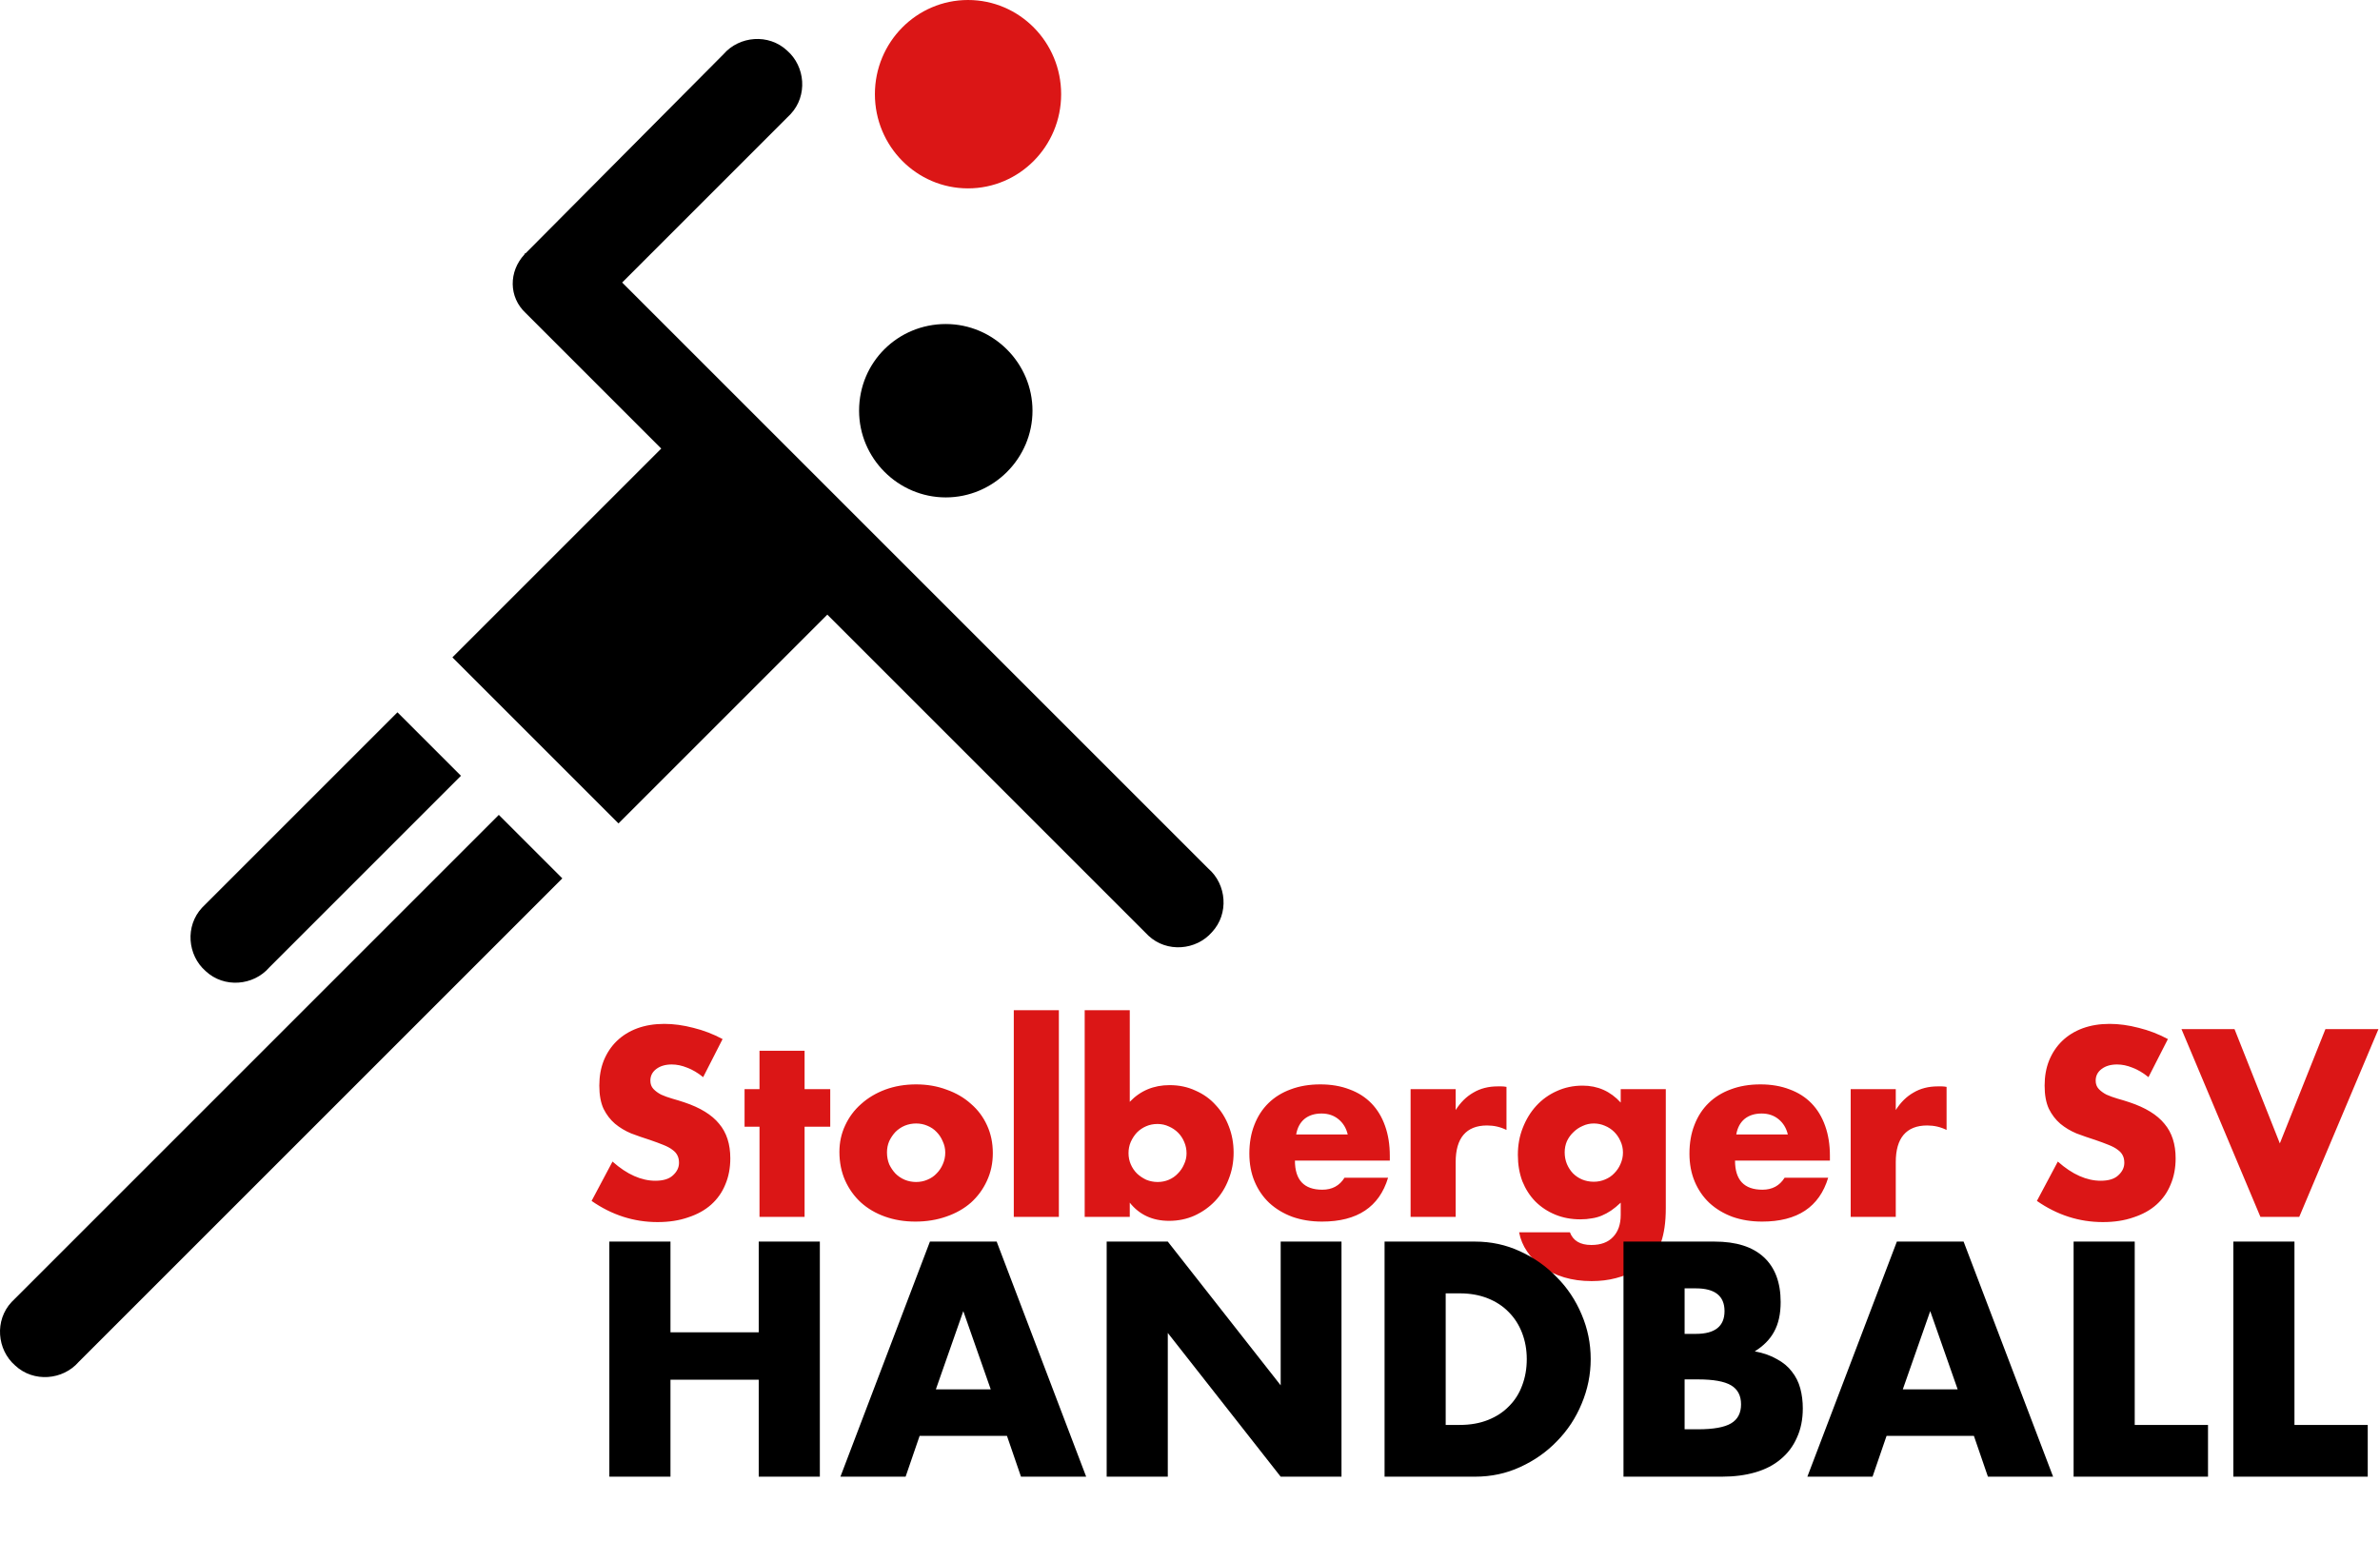
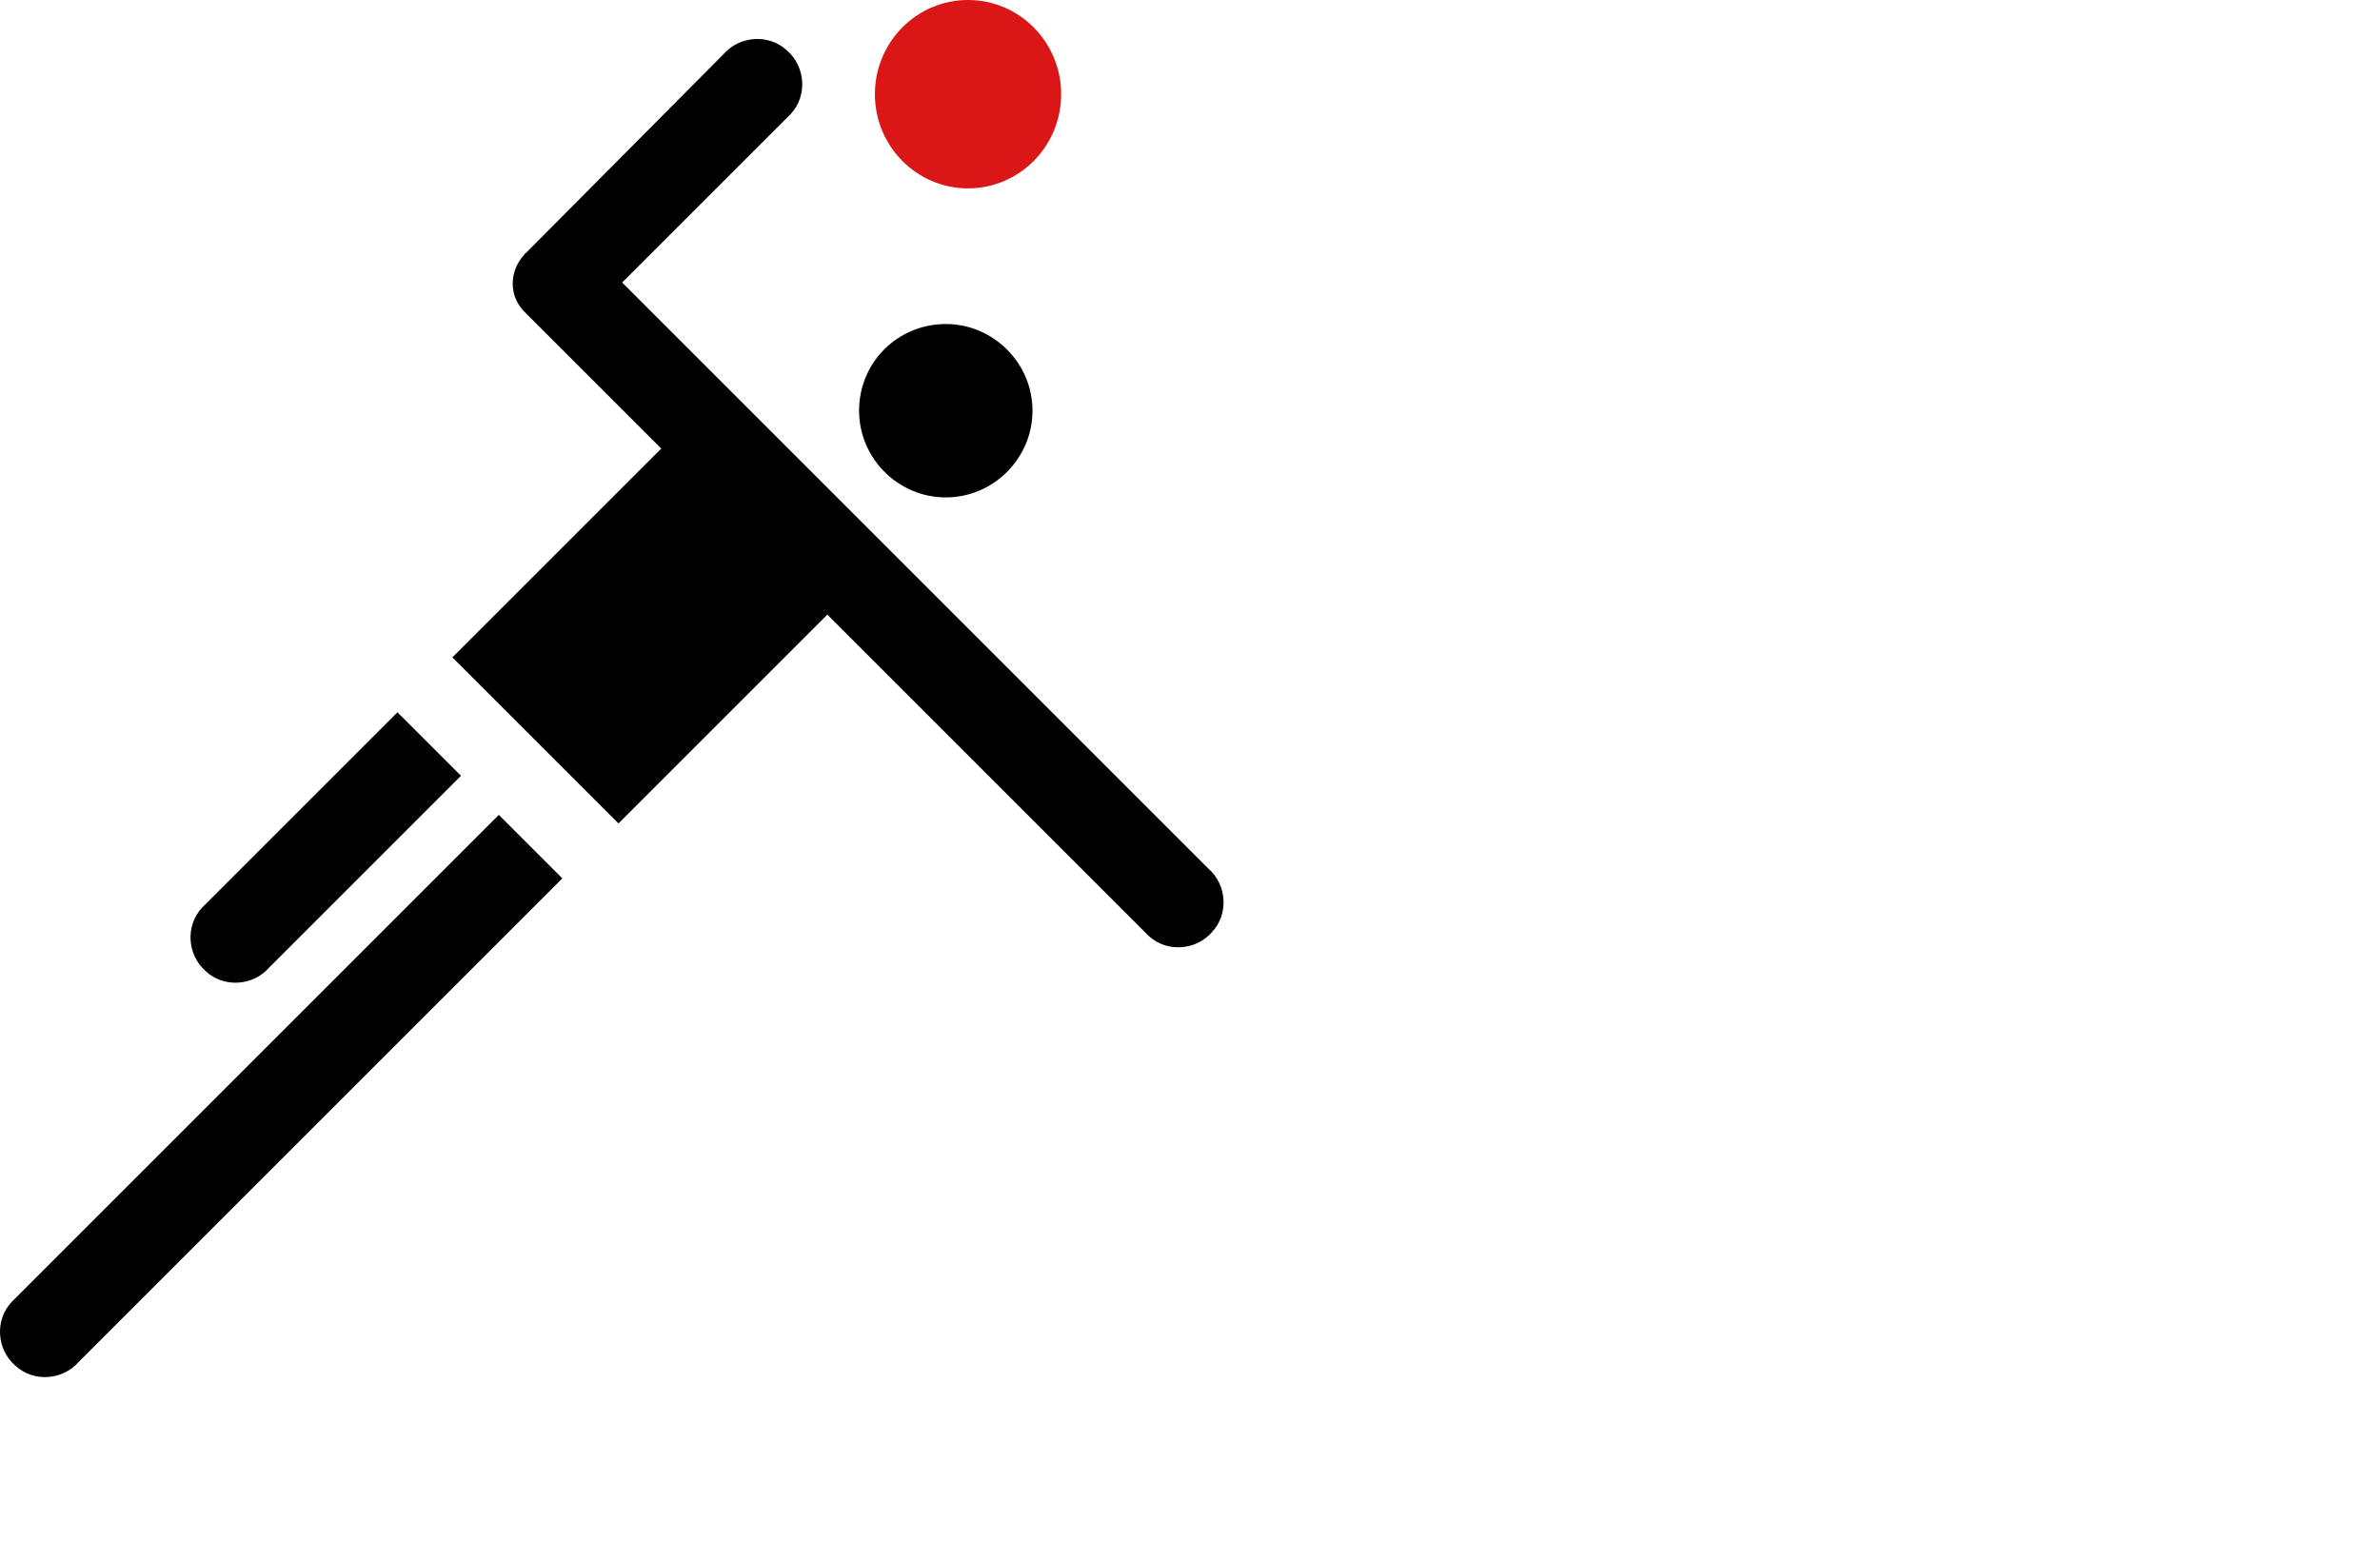
<svg xmlns="http://www.w3.org/2000/svg" fill="none" height="721" viewBox="0 0 1099 721" width="1099">
  <path d="M436.733 149.651C458.726 149.651 476.771 167.697 476.771 189.69C476.771 211.683 458.726 229.728 436.733 229.728C414.74 229.728 396.694 211.683 396.694 189.69C396.694 167.133 414.74 149.651 436.733 149.651Z" fill="black" />
  <path d="M7.024 599.661L230.337 376.348L259.661 405.672L36.348 628.985C29.017 637.444 15.483 638.572 7.024 630.677C-1.435 623.346 -2.562 609.811 5.332 601.353C5.896 600.789 6.46 600.225 7.024 599.661Z" fill="black" />
  <path d="M124.32 446.838C116.989 455.297 103.455 456.425 94.996 448.53C86.537 441.199 85.409 427.665 93.304 419.206C93.868 418.642 94.432 418.078 94.996 417.514L183.532 328.979L212.856 358.302L124.32 446.838Z" fill="black" />
  <path d="M305.339 207.171L242.744 144.576C234.849 137.245 234.849 125.402 242.18 117.507C242.18 116.943 242.744 116.943 242.744 116.943L334.099 25.024C341.43 16.565 354.964 15.437 363.423 23.332C371.882 30.663 373.01 44.197 365.115 52.656C364.551 53.22 363.987 53.784 363.423 54.348L287.293 130.477L557.976 401.16C566.435 408.491 567.563 422.025 559.668 430.484C552.337 438.943 538.803 440.071 530.344 432.176C529.78 431.612 529.216 431.048 528.652 430.484L382.032 283.864L285.602 380.295L208.908 303.602L305.339 207.171Z" fill="black" />
  <ellipse cx="447" cy="43.5" fill="#DB1616" rx="43" ry="43.5" />
-   <path d="M324.695 497.485C322.242 495.492 319.788 494.035 317.335 493.115C314.882 492.118 312.505 491.62 310.205 491.62C307.292 491.62 304.915 492.31 303.075 493.69C301.235 495.07 300.315 496.872 300.315 499.095C300.315 500.628 300.775 501.893 301.695 502.89C302.615 503.887 303.803 504.768 305.26 505.535C306.793 506.225 308.48 506.838 310.32 507.375C312.237 507.912 314.115 508.487 315.955 509.1C323.315 511.553 328.682 514.85 332.055 518.99C335.505 523.053 337.23 528.382 337.23 534.975C337.23 539.422 336.463 543.447 334.93 547.05C333.473 550.653 331.288 553.758 328.375 556.365C325.538 558.895 322.012 560.85 317.795 562.23C313.655 563.687 308.94 564.415 303.65 564.415C292.687 564.415 282.528 561.157 273.175 554.64L282.835 536.47C286.208 539.46 289.543 541.683 292.84 543.14C296.137 544.597 299.395 545.325 302.615 545.325C306.295 545.325 309.017 544.482 310.78 542.795C312.62 541.108 313.54 539.192 313.54 537.045C313.54 535.742 313.31 534.63 312.85 533.71C312.39 532.713 311.623 531.832 310.55 531.065C309.477 530.222 308.058 529.455 306.295 528.765C304.608 528.075 302.538 527.308 300.085 526.465C297.172 525.545 294.297 524.548 291.46 523.475C288.7 522.325 286.208 520.83 283.985 518.99C281.838 517.15 280.075 514.85 278.695 512.09C277.392 509.253 276.74 505.688 276.74 501.395C276.74 497.102 277.43 493.23 278.81 489.78C280.267 486.253 282.26 483.263 284.79 480.81C287.397 478.28 290.54 476.325 294.22 474.945C297.977 473.565 302.155 472.875 306.755 472.875C311.048 472.875 315.533 473.488 320.21 474.715C324.887 475.865 329.372 477.59 333.665 479.89L324.695 497.485ZM371.529 520.37V562H350.714V520.37H343.814V503.005H350.714V485.295H371.529V503.005H383.374V520.37H371.529ZM409.575 532.215C409.575 534.208 409.92 536.048 410.61 537.735C411.377 539.345 412.335 540.763 413.485 541.99C414.712 543.217 416.13 544.175 417.74 544.865C419.427 545.555 421.19 545.9 423.03 545.9C424.87 545.9 426.595 545.555 428.205 544.865C429.892 544.175 431.31 543.217 432.46 541.99C433.687 540.763 434.645 539.345 435.335 537.735C436.102 536.048 436.485 534.247 436.485 532.33C436.485 530.49 436.102 528.765 435.335 527.155C434.645 525.468 433.687 524.012 432.46 522.785C431.31 521.558 429.892 520.6 428.205 519.91C426.595 519.22 424.87 518.875 423.03 518.875C421.19 518.875 419.427 519.22 417.74 519.91C416.13 520.6 414.712 521.558 413.485 522.785C412.335 524.012 411.377 525.43 410.61 527.04C409.92 528.65 409.575 530.375 409.575 532.215ZM387.61 531.985C387.61 527.615 388.492 523.552 390.255 519.795C392.018 515.962 394.472 512.665 397.615 509.905C400.758 507.068 404.477 504.845 408.77 503.235C413.14 501.625 417.893 500.82 423.03 500.82C428.09 500.82 432.767 501.625 437.06 503.235C441.43 504.768 445.187 506.953 448.33 509.79C451.55 512.55 454.042 515.885 455.805 519.795C457.568 523.628 458.45 527.883 458.45 532.56C458.45 537.237 457.53 541.53 455.69 545.44C453.927 549.273 451.473 552.608 448.33 555.445C445.187 558.205 441.392 560.352 436.945 561.885C432.575 563.418 427.822 564.185 422.685 564.185C417.625 564.185 412.948 563.418 408.655 561.885C404.362 560.352 400.643 558.167 397.5 555.33C394.433 552.493 392.018 549.12 390.255 545.21C388.492 541.223 387.61 536.815 387.61 531.985ZM488.947 466.55V562H468.132V466.55H488.947ZM547.906 532.675C547.906 530.835 547.561 529.11 546.871 527.5C546.181 525.813 545.223 524.357 543.996 523.13C542.77 521.903 541.351 520.945 539.741 520.255C538.131 519.488 536.368 519.105 534.451 519.105C532.611 519.105 530.886 519.45 529.276 520.14C527.666 520.83 526.248 521.788 525.021 523.015C523.871 524.242 522.913 525.698 522.146 527.385C521.456 528.995 521.111 530.72 521.111 532.56C521.111 534.4 521.456 536.125 522.146 537.735C522.836 539.345 523.795 540.763 525.021 541.99C526.248 543.14 527.666 544.098 529.276 544.865C530.963 545.555 532.726 545.9 534.566 545.9C536.406 545.9 538.131 545.555 539.741 544.865C541.351 544.175 542.731 543.217 543.881 541.99C545.108 540.763 546.066 539.345 546.756 537.735C547.523 536.125 547.906 534.438 547.906 532.675ZM521.686 466.55V508.87C526.593 503.733 532.726 501.165 540.086 501.165C544.456 501.165 548.443 502.008 552.046 503.695C555.726 505.305 558.831 507.528 561.361 510.365C563.968 513.125 566 516.422 567.456 520.255C568.913 524.012 569.641 528.037 569.641 532.33C569.641 536.7 568.875 540.802 567.341 544.635C565.885 548.468 563.815 551.803 561.131 554.64C558.448 557.477 555.266 559.738 551.586 561.425C547.983 563.035 544.073 563.84 539.856 563.84C532.19 563.84 526.133 561.042 521.686 555.445V562H500.871V466.55H521.686ZM622.331 523.935C621.641 521.022 620.223 518.683 618.076 516.92C615.93 515.157 613.323 514.275 610.256 514.275C607.036 514.275 604.391 515.118 602.321 516.805C600.328 518.492 599.063 520.868 598.526 523.935H622.331ZM597.951 536.01C597.951 544.98 602.168 549.465 610.601 549.465C615.125 549.465 618.536 547.625 620.836 543.945H640.961C636.898 557.438 626.74 564.185 610.486 564.185C605.503 564.185 600.941 563.457 596.801 562C592.661 560.467 589.096 558.32 586.106 555.56C583.193 552.8 580.931 549.503 579.321 545.67C577.711 541.837 576.906 537.543 576.906 532.79C576.906 527.883 577.673 523.475 579.206 519.565C580.74 515.578 582.925 512.205 585.761 509.445C588.598 506.685 592.01 504.577 595.996 503.12C600.06 501.587 604.621 500.82 609.681 500.82C614.665 500.82 619.15 501.587 623.136 503.12C627.123 504.577 630.496 506.723 633.256 509.56C636.016 512.397 638.125 515.885 639.581 520.025C641.038 524.088 641.766 528.688 641.766 533.825V536.01H597.951ZM651.364 503.005H672.179V512.665C674.403 509.138 677.124 506.455 680.344 504.615C683.564 502.698 687.321 501.74 691.614 501.74C692.151 501.74 692.726 501.74 693.339 501.74C694.029 501.74 694.796 501.817 695.639 501.97V521.865C692.879 520.485 689.889 519.795 686.669 519.795C681.839 519.795 678.198 521.252 675.744 524.165C673.368 527.002 672.179 531.18 672.179 536.7V562H651.364V503.005ZM722.515 532.215C722.515 534.132 722.86 535.933 723.55 537.62C724.24 539.23 725.16 540.648 726.31 541.875C727.537 543.102 728.955 544.06 730.565 544.75C732.252 545.44 734.053 545.785 735.97 545.785C737.81 545.785 739.535 545.44 741.145 544.75C742.832 544.06 744.25 543.102 745.4 541.875C746.627 540.648 747.585 539.23 748.275 537.62C749.042 535.933 749.425 534.17 749.425 532.33C749.425 530.413 749.042 528.65 748.275 527.04C747.585 525.43 746.627 524.012 745.4 522.785C744.173 521.558 742.717 520.6 741.03 519.91C739.42 519.22 737.733 518.875 735.97 518.875C734.13 518.875 732.405 519.258 730.795 520.025C729.185 520.715 727.767 521.673 726.54 522.9C725.313 524.05 724.317 525.43 723.55 527.04C722.86 528.65 722.515 530.375 722.515 532.215ZM769.205 503.005V557.975C769.205 561.272 769.013 564.223 768.63 566.83C768.247 569.437 767.71 571.737 767.02 573.73C766.1 576.26 764.643 578.598 762.65 580.745C760.733 582.968 758.395 584.885 755.635 586.495C752.875 588.105 749.732 589.37 746.205 590.29C742.755 591.21 738.998 591.67 734.935 591.67C730.335 591.67 726.118 591.095 722.285 589.945C718.452 588.795 715.078 587.185 712.165 585.115C709.328 583.122 706.99 580.745 705.15 577.985C703.31 575.302 702.083 572.35 701.47 569.13H724.93C726.387 573.04 729.683 574.995 734.82 574.995C739.19 574.995 742.525 573.768 744.825 571.315C747.202 568.862 748.39 565.45 748.39 561.08V555.445C746.857 556.902 745.362 558.128 743.905 559.125C742.525 560.045 741.107 560.812 739.65 561.425C738.193 562.038 736.66 562.46 735.05 562.69C733.44 562.997 731.677 563.15 729.76 563.15C725.543 563.15 721.672 562.422 718.145 560.965C714.618 559.508 711.552 557.477 708.945 554.87C706.415 552.263 704.422 549.158 702.965 545.555C701.585 541.875 700.895 537.812 700.895 533.365C700.895 528.842 701.662 524.663 703.195 520.83C704.728 516.92 706.798 513.547 709.405 510.71C712.088 507.797 715.232 505.535 718.835 503.925C722.515 502.238 726.502 501.395 730.795 501.395C737.772 501.395 743.637 504.002 748.39 509.215V503.005H769.205ZM825.553 523.935C824.863 521.022 823.445 518.683 821.298 516.92C819.152 515.157 816.545 514.275 813.478 514.275C810.258 514.275 807.613 515.118 805.543 516.805C803.55 518.492 802.285 520.868 801.748 523.935H825.553ZM801.173 536.01C801.173 544.98 805.39 549.465 813.823 549.465C818.347 549.465 821.758 547.625 824.058 543.945H844.183C840.12 557.438 829.962 564.185 813.708 564.185C808.725 564.185 804.163 563.457 800.023 562C795.883 560.467 792.318 558.32 789.328 555.56C786.415 552.8 784.153 549.503 782.543 545.67C780.933 541.837 780.128 537.543 780.128 532.79C780.128 527.883 780.895 523.475 782.428 519.565C783.962 515.578 786.147 512.205 788.983 509.445C791.82 506.685 795.232 504.577 799.218 503.12C803.282 501.587 807.843 500.82 812.903 500.82C817.887 500.82 822.372 501.587 826.358 503.12C830.345 504.577 833.718 506.723 836.478 509.56C839.238 512.397 841.347 515.885 842.803 520.025C844.26 524.088 844.988 528.688 844.988 533.825V536.01H801.173ZM854.586 503.005H875.401V512.665C877.625 509.138 880.346 506.455 883.566 504.615C886.786 502.698 890.543 501.74 894.836 501.74C895.373 501.74 895.948 501.74 896.561 501.74C897.251 501.74 898.018 501.817 898.861 501.97V521.865C896.101 520.485 893.111 519.795 889.891 519.795C885.061 519.795 881.42 521.252 878.966 524.165C876.59 527.002 875.401 531.18 875.401 536.7V562H854.586V503.005ZM992.09 497.485C989.637 495.492 987.184 494.035 984.73 493.115C982.277 492.118 979.9 491.62 977.6 491.62C974.687 491.62 972.31 492.31 970.47 493.69C968.63 495.07 967.71 496.872 967.71 499.095C967.71 500.628 968.17 501.893 969.09 502.89C970.01 503.887 971.199 504.768 972.655 505.535C974.189 506.225 975.875 506.838 977.715 507.375C979.632 507.912 981.51 508.487 983.35 509.1C990.71 511.553 996.077 514.85 999.45 518.99C1002.9 523.053 1004.63 528.382 1004.63 534.975C1004.63 539.422 1003.86 543.447 1002.33 547.05C1000.87 550.653 998.684 553.758 995.77 556.365C992.934 558.895 989.407 560.85 985.19 562.23C981.05 563.687 976.335 564.415 971.045 564.415C960.082 564.415 949.924 561.157 940.57 554.64L950.23 536.47C953.604 539.46 956.939 541.683 960.235 543.14C963.532 544.597 966.79 545.325 970.01 545.325C973.69 545.325 976.412 544.482 978.175 542.795C980.015 541.108 980.935 539.192 980.935 537.045C980.935 535.742 980.705 534.63 980.245 533.71C979.785 532.713 979.019 531.832 977.945 531.065C976.872 530.222 975.454 529.455 973.69 528.765C972.004 528.075 969.934 527.308 967.48 526.465C964.567 525.545 961.692 524.548 958.855 523.475C956.095 522.325 953.604 520.83 951.38 518.99C949.234 517.15 947.47 514.85 946.09 512.09C944.787 509.253 944.135 505.688 944.135 501.395C944.135 497.102 944.825 493.23 946.205 489.78C947.662 486.253 949.655 483.263 952.185 480.81C954.792 478.28 957.935 476.325 961.615 474.945C965.372 473.565 969.55 472.875 974.15 472.875C978.444 472.875 982.929 473.488 987.605 474.715C992.282 475.865 996.767 477.59 1001.06 479.89L992.09 497.485ZM1031.82 475.29L1052.75 528.075L1073.8 475.29H1098.29L1061.72 562H1043.78L1007.33 475.29H1031.82Z" fill="#DB1616" />
-   <path d="M309.6 615.328H350.352V573.424H378.576V682H350.352V637.216H309.6V682H281.376V573.424H309.6V615.328ZM457.489 641.68L444.817 605.536L432.145 641.68H457.489ZM464.977 663.136H424.657L418.177 682H388.081L429.409 573.424H460.225L501.553 682H471.457L464.977 663.136ZM511.022 682V573.424H539.246L591.374 639.808V573.424H619.454V682H591.374L539.246 615.616V682H511.022ZM667.569 658.096H674.049C678.945 658.096 683.313 657.328 687.153 655.792C690.993 654.256 694.209 652.144 696.801 649.456C699.489 646.768 701.505 643.6 702.849 639.952C704.289 636.208 705.009 632.128 705.009 627.712C705.009 623.392 704.289 619.36 702.849 615.616C701.409 611.872 699.345 608.656 696.657 605.968C694.065 603.28 690.849 601.168 687.009 599.632C683.169 598.096 678.849 597.328 674.049 597.328H667.569V658.096ZM639.345 573.424H681.105C688.497 573.424 695.409 574.912 701.841 577.888C708.369 580.864 714.033 584.848 718.833 589.84C723.729 594.736 727.569 600.496 730.353 607.12C733.137 613.648 734.529 620.512 734.529 627.712C734.529 634.816 733.137 641.68 730.353 648.304C727.665 654.832 723.873 660.592 718.977 665.584C714.177 670.576 708.513 674.56 701.985 677.536C695.553 680.512 688.593 682 681.105 682H639.345V573.424ZM777.893 660.112H784.085C791.189 660.112 796.277 659.2 799.349 657.376C802.421 655.552 803.957 652.624 803.957 648.592C803.957 644.56 802.421 641.632 799.349 639.808C796.277 637.984 791.189 637.072 784.085 637.072H777.893V660.112ZM777.893 616.048H783.077C791.909 616.048 796.325 612.544 796.325 605.536C796.325 598.528 791.909 595.024 783.077 595.024H777.893V616.048ZM749.669 573.424H791.717C801.701 573.424 809.285 575.824 814.469 580.624C819.653 585.424 822.245 592.336 822.245 601.36C822.245 606.832 821.237 611.392 819.221 615.04C817.301 618.592 814.325 621.616 810.293 624.112C814.325 624.88 817.733 626.08 820.517 627.712C823.397 629.248 825.701 631.168 827.429 633.472C829.253 635.776 830.549 638.368 831.317 641.248C832.085 644.128 832.469 647.2 832.469 650.464C832.469 655.552 831.557 660.064 829.733 664C828.005 667.936 825.509 671.248 822.245 673.936C819.077 676.624 815.189 678.64 810.581 679.984C805.973 681.328 800.789 682 795.029 682H749.669V573.424ZM903.985 641.68L891.313 605.536L878.641 641.68H903.985ZM911.473 663.136H871.153L864.673 682H834.577L875.905 573.424H906.721L948.049 682H917.953L911.473 663.136ZM985.742 573.424V658.096H1019.58V682H957.518V573.424H985.742ZM1059.5 573.424V658.096H1093.34V682H1031.28V573.424H1059.5Z" fill="black" />
</svg>